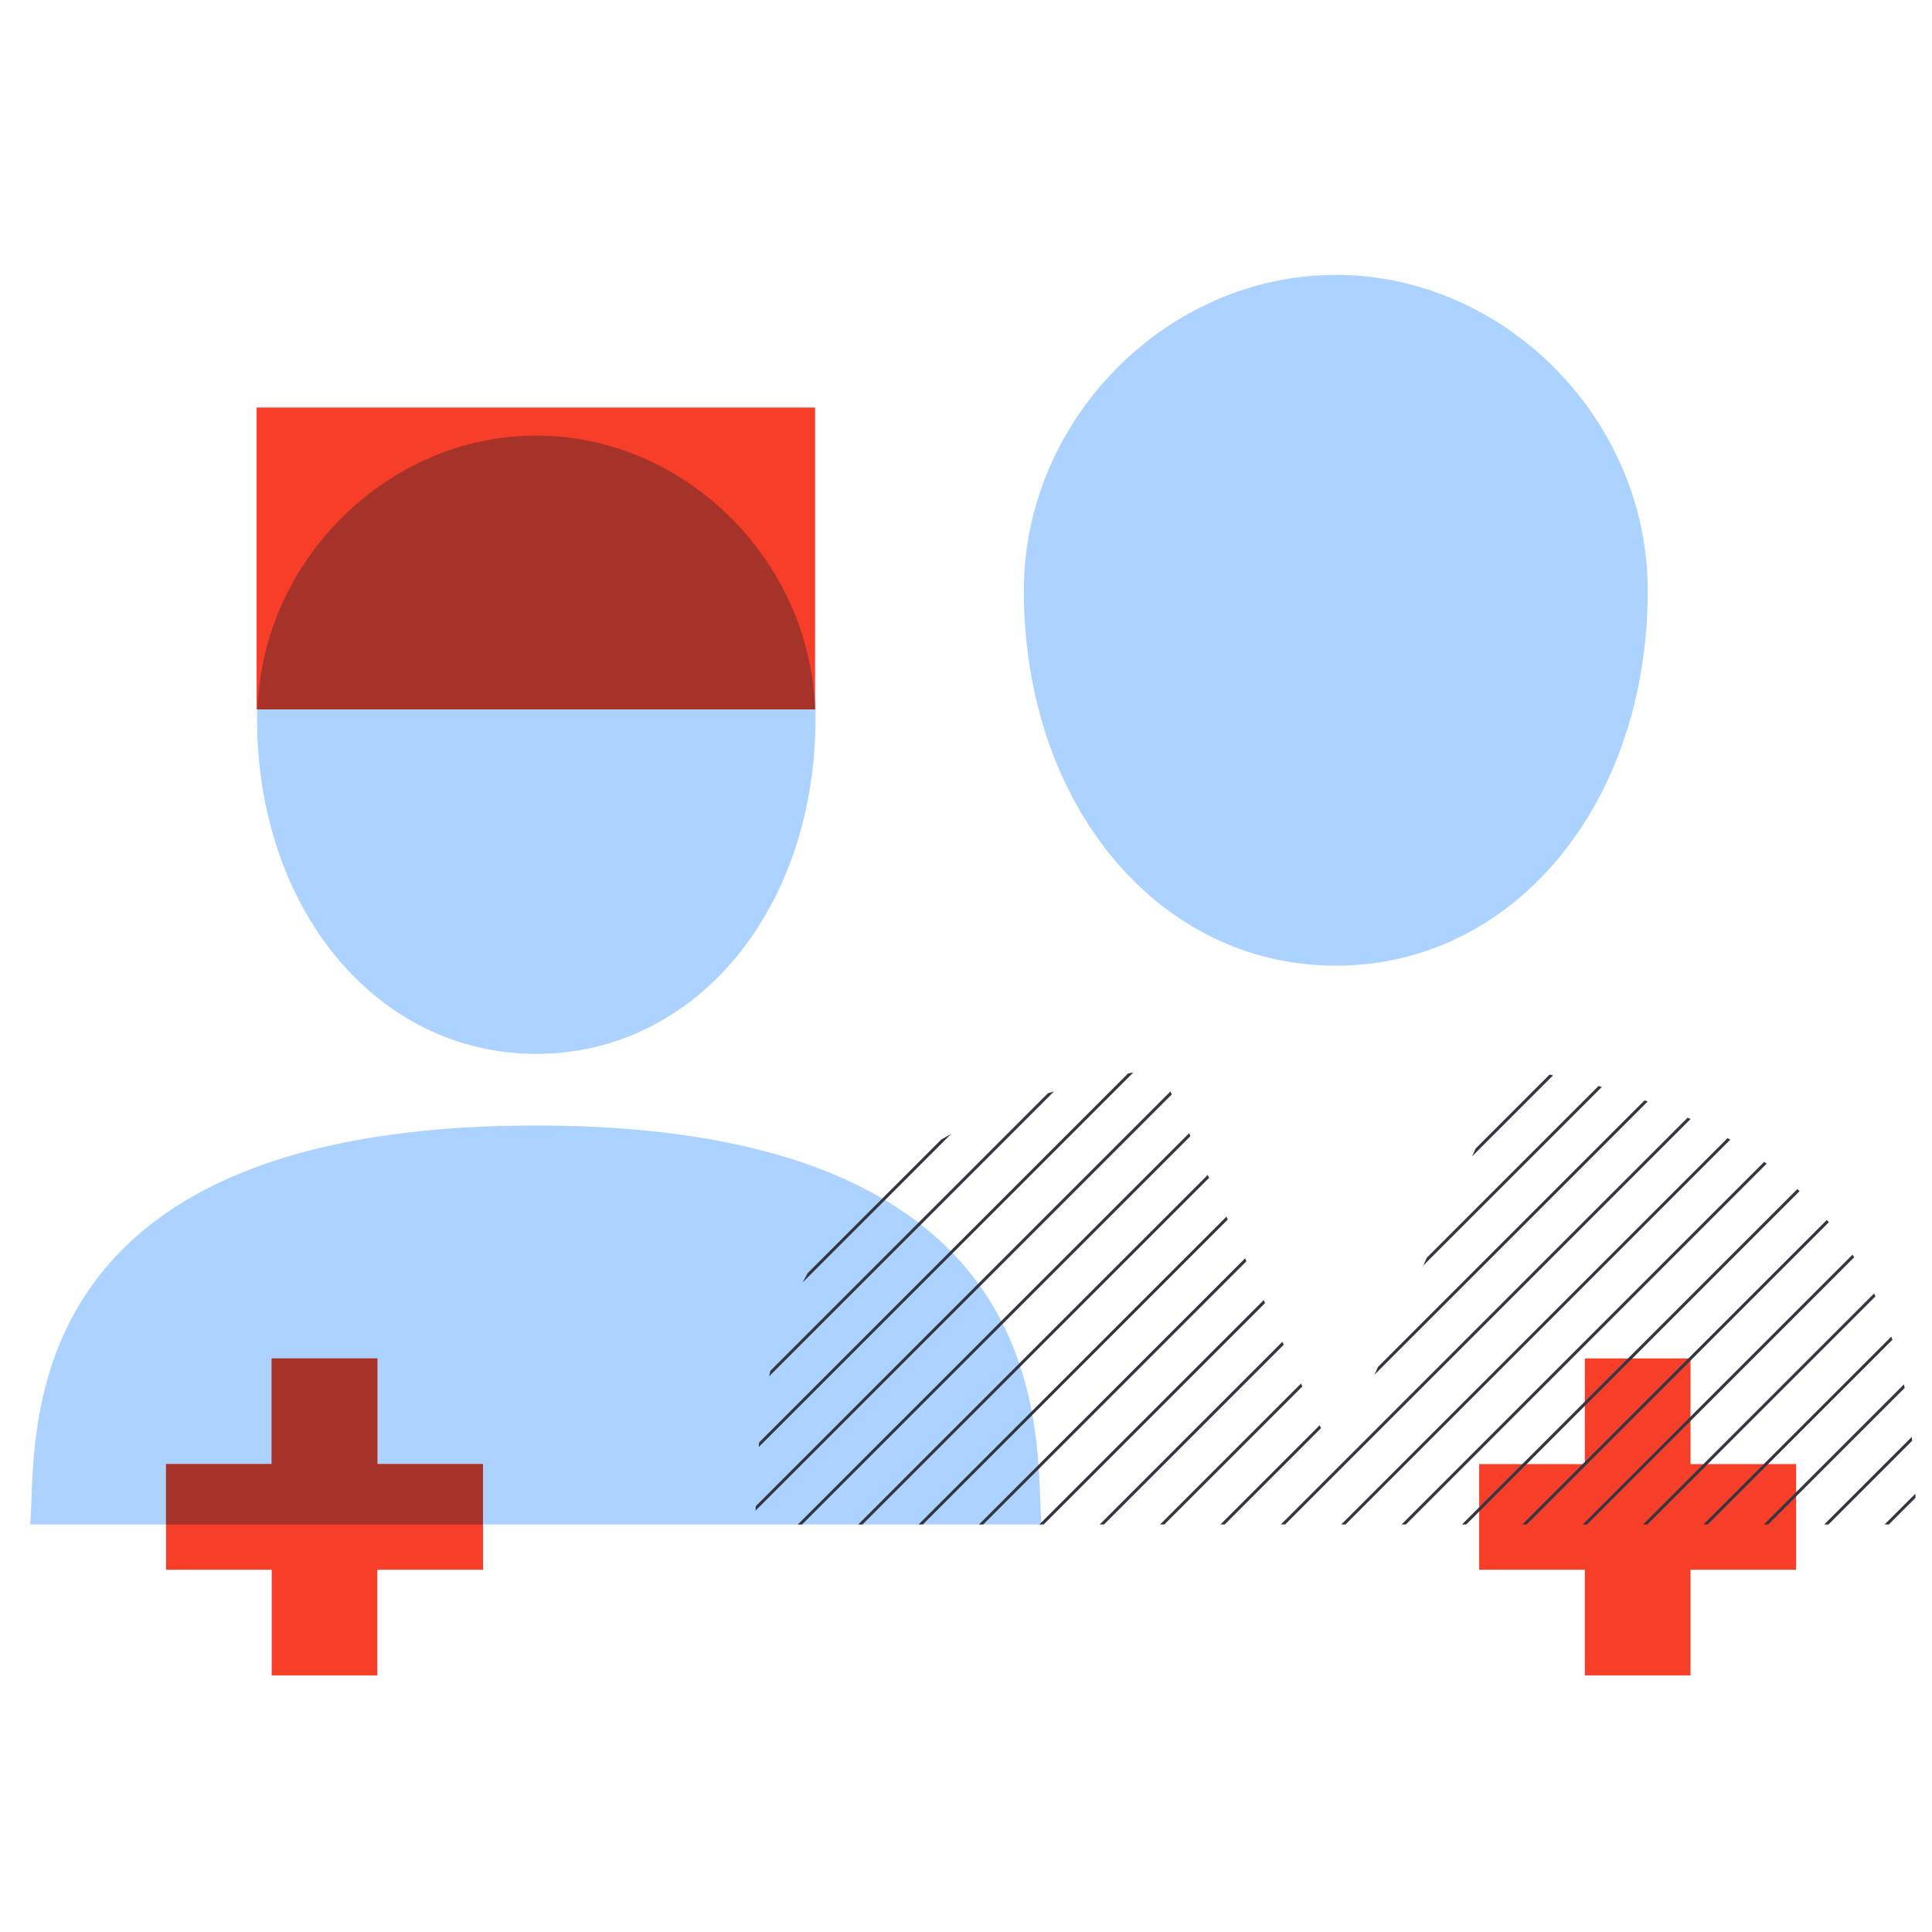
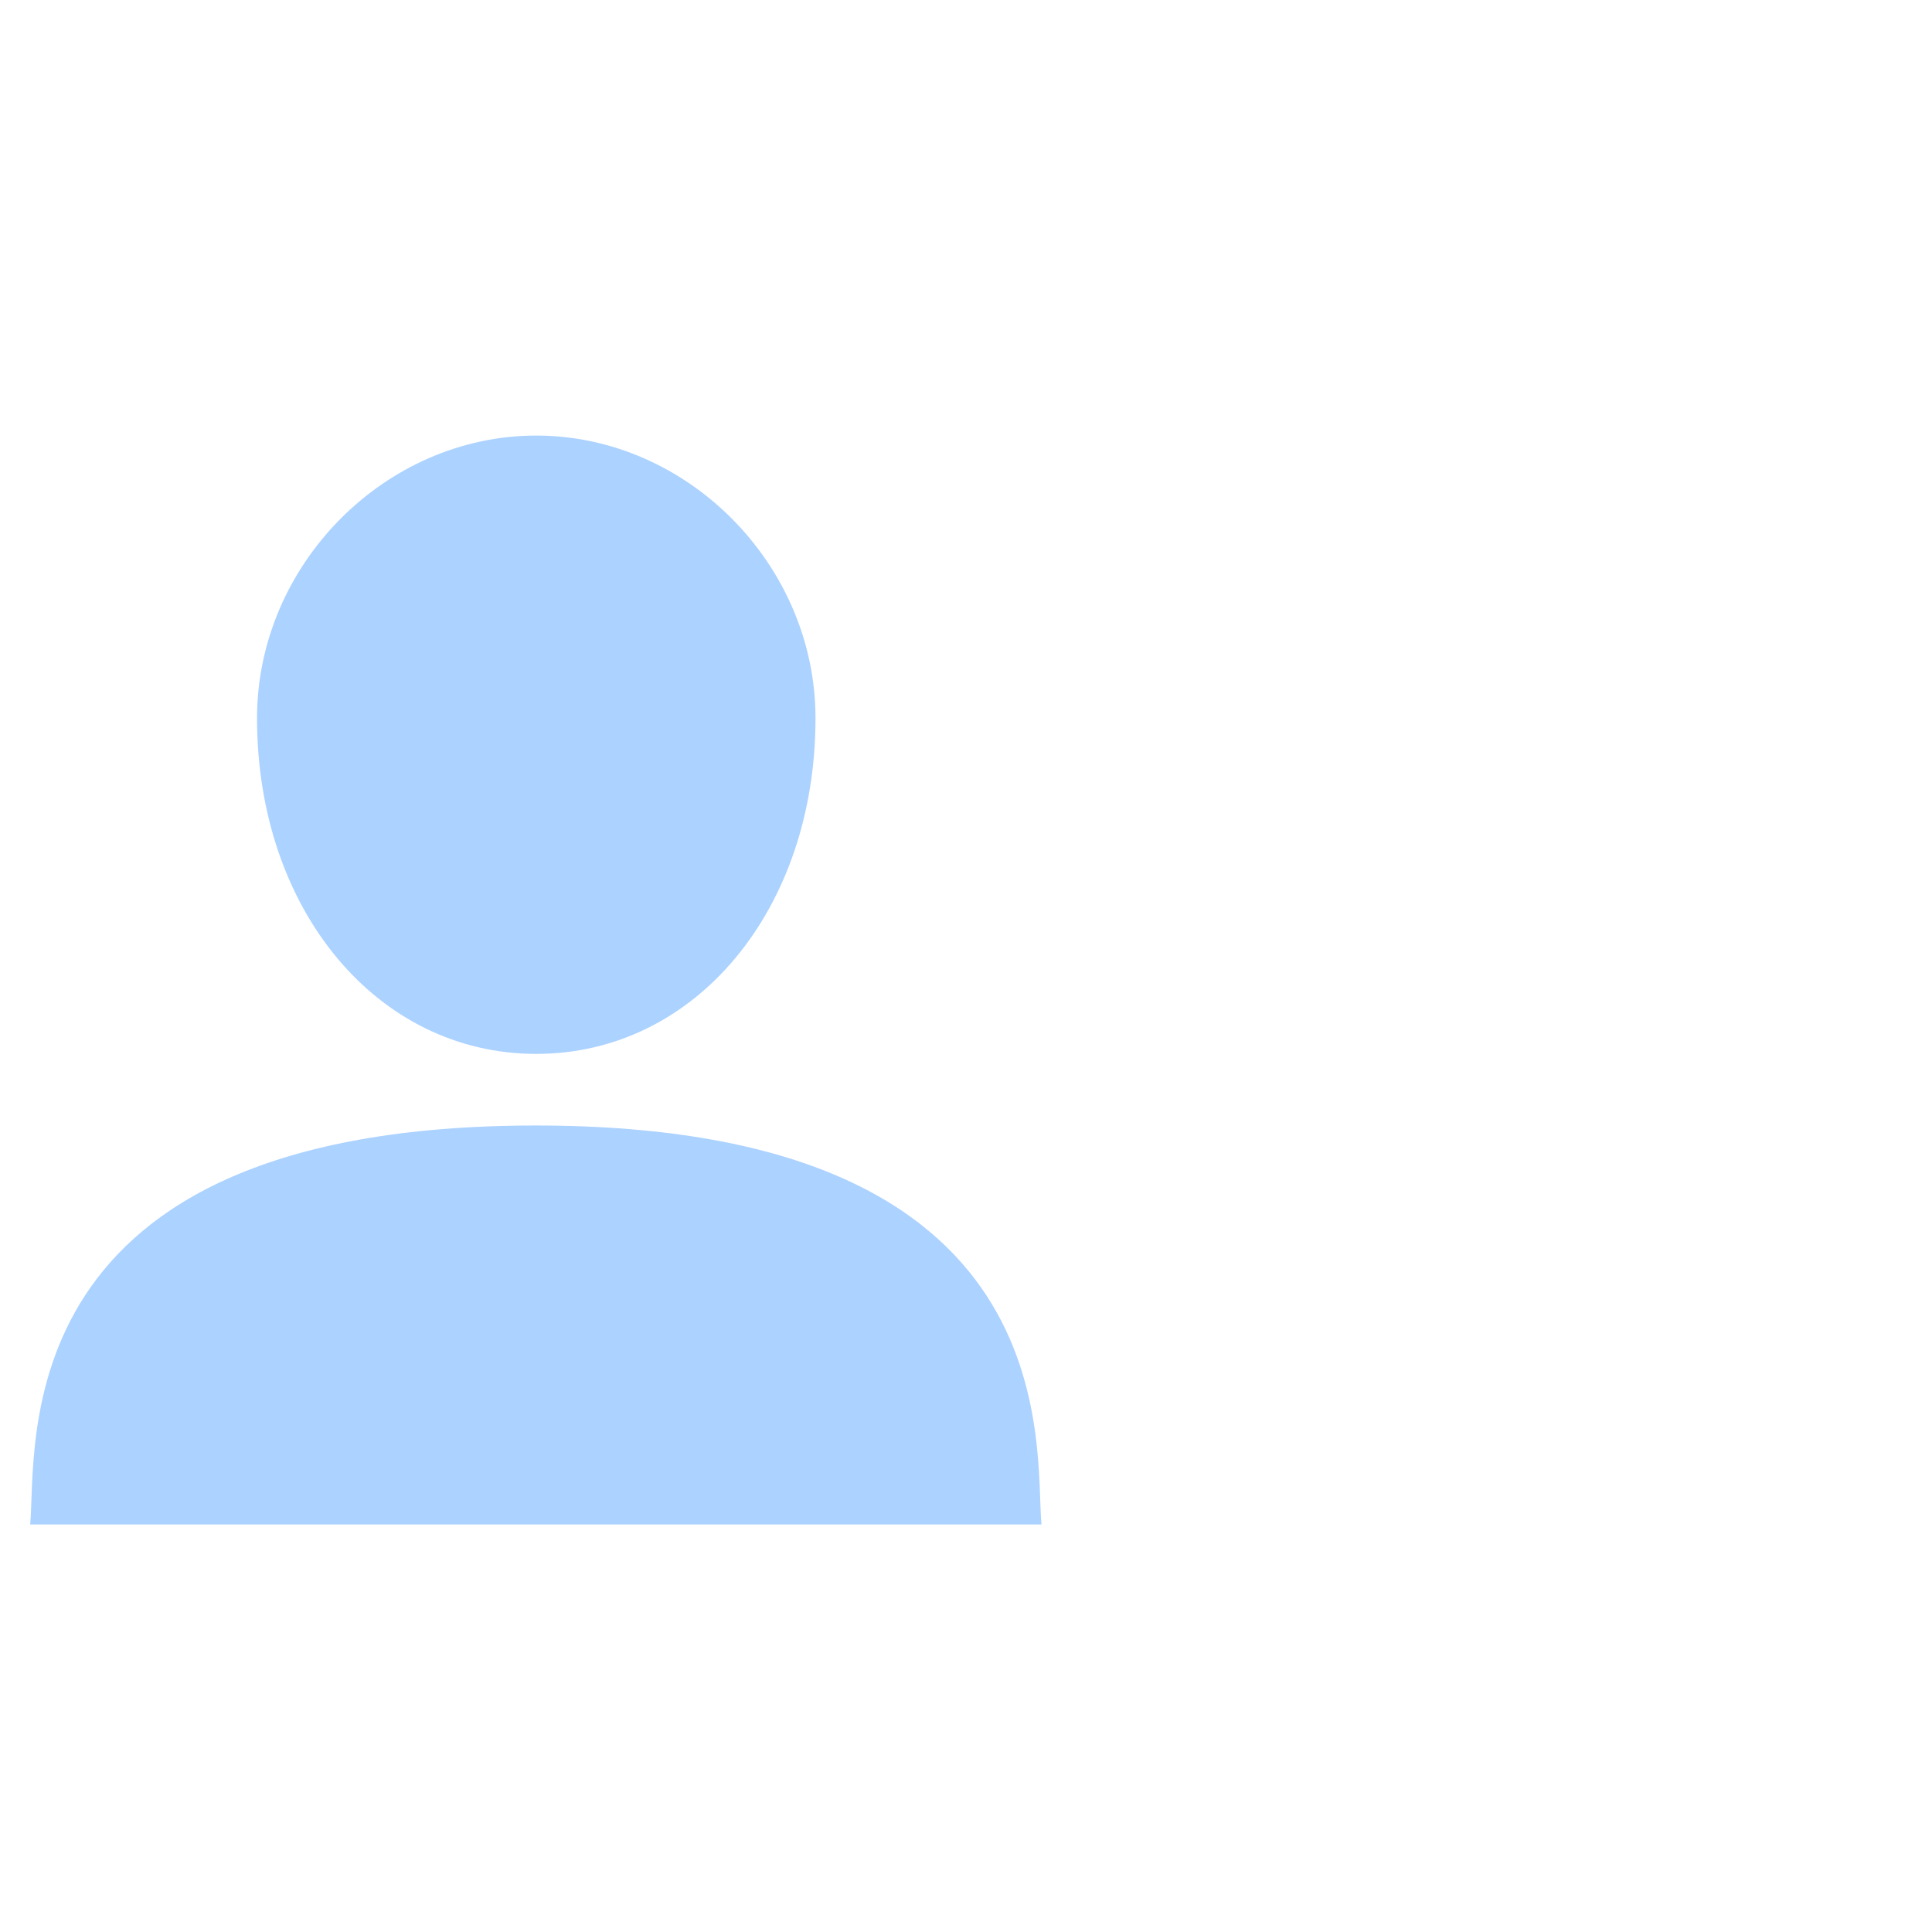
<svg xmlns="http://www.w3.org/2000/svg" height="128" width="128">
  <defs>
    <clipPath clipPathUnits="userSpaceOnUse" id="a">
-       <path d="M100.148 70.755L88.5 96.813 76.851 70.754C48.356 75.09 50.48 95.598 50 101h77c-.489-5.496 1.552-25.915-26.852-30.245" />
-     </clipPath>
+       </clipPath>
  </defs>
-   <path d="M119 97h-7v-7h-7v7h-7v7h7v7h7v-7h7v-7" fill="#f73e29" />
  <path d="M35.528 69.823c10.548 0 18.501-9.561 18.501-22.242 0-10.149-8.472-18.723-18.501-18.723-10.028 0-18.499 8.574-18.499 18.723 0 12.681 7.952 22.242 18.499 22.242zm-.03 4.745C.089 74.568 2.468 95.735 2 101h67c-.463-5.206 1.918-26.432-33.502-26.432" fill="#acd2ff" />
  <path clip-path="url(#a)" d="M126 124l4-4m0-4l-8 8m-4 0l12-12m0-4l-16 16m-4 0l20-20m0-4l-24 24m-4 0l28-28m0-4l-32 32m-4 0l36-36m0-4l-40 40m-4 0l44-44m0-4l-48 48m-4 0l52-52m0-4l-56 56m-4 0l60-60m0-4l-64 64m-4 0l68-68m0-4l-72 72m-4 0l76-76m0-4l-80 80m-4 0l84-84m0-4l-88 88m-4 0l92-92m0-4l-96 96m-4 0L130 24m0-4L26 124m-4 0L130 16m0-4L18 124m-4 0L130 8m0-4L10 124m0-4L126 4m-4 0L10 116m0-4L118 4m-4 0L10 108m0-4L110 4m-4 0l-96 96m0-4l92-92m-4 0L10 92m0-4L94 4m-4 0L10 84m0-4L86 4m-4 0L10 76m0-4L78 4m-4 0L10 68m0-4L70 4m-4 0L10 60m0-4L62 4m-4 0L10 52m0-4L54 4m-4 0L10 44m0-4L46 4m-4 0L10 36m0-4L38 4m-4 0L10 28m0-4L30 4m-4 0L10 20m0-4L22 4m-4 0l-8 8m0-4l4-4" fill="none" stroke="#343741" stroke-linecap="square" stroke-width=".2" />
-   <path d="M88.5 18.213c-11.203 0-20.667 9.579-20.667 20.918 0 14.165 8.884 24.847 20.667 24.847 11.783 0 20.667-10.682 20.667-24.847 0-11.339-9.464-20.918-20.667-20.918" fill="#acd2ff" />
-   <path d="M32 97h-7v-7h-7v7h-7v7h7v7h7v-7h7v-7M17 27h37v20H17z" fill="#f73e29" />
-   <path d="M35.528 28.858c-9.834 0-18.151 8.25-18.469 18.142h36.94c-.318-9.892-8.636-18.142-18.471-18.142M32 101v-4h-7v-7h-7v7h-7v4h21" fill="#a63329" />
</svg>